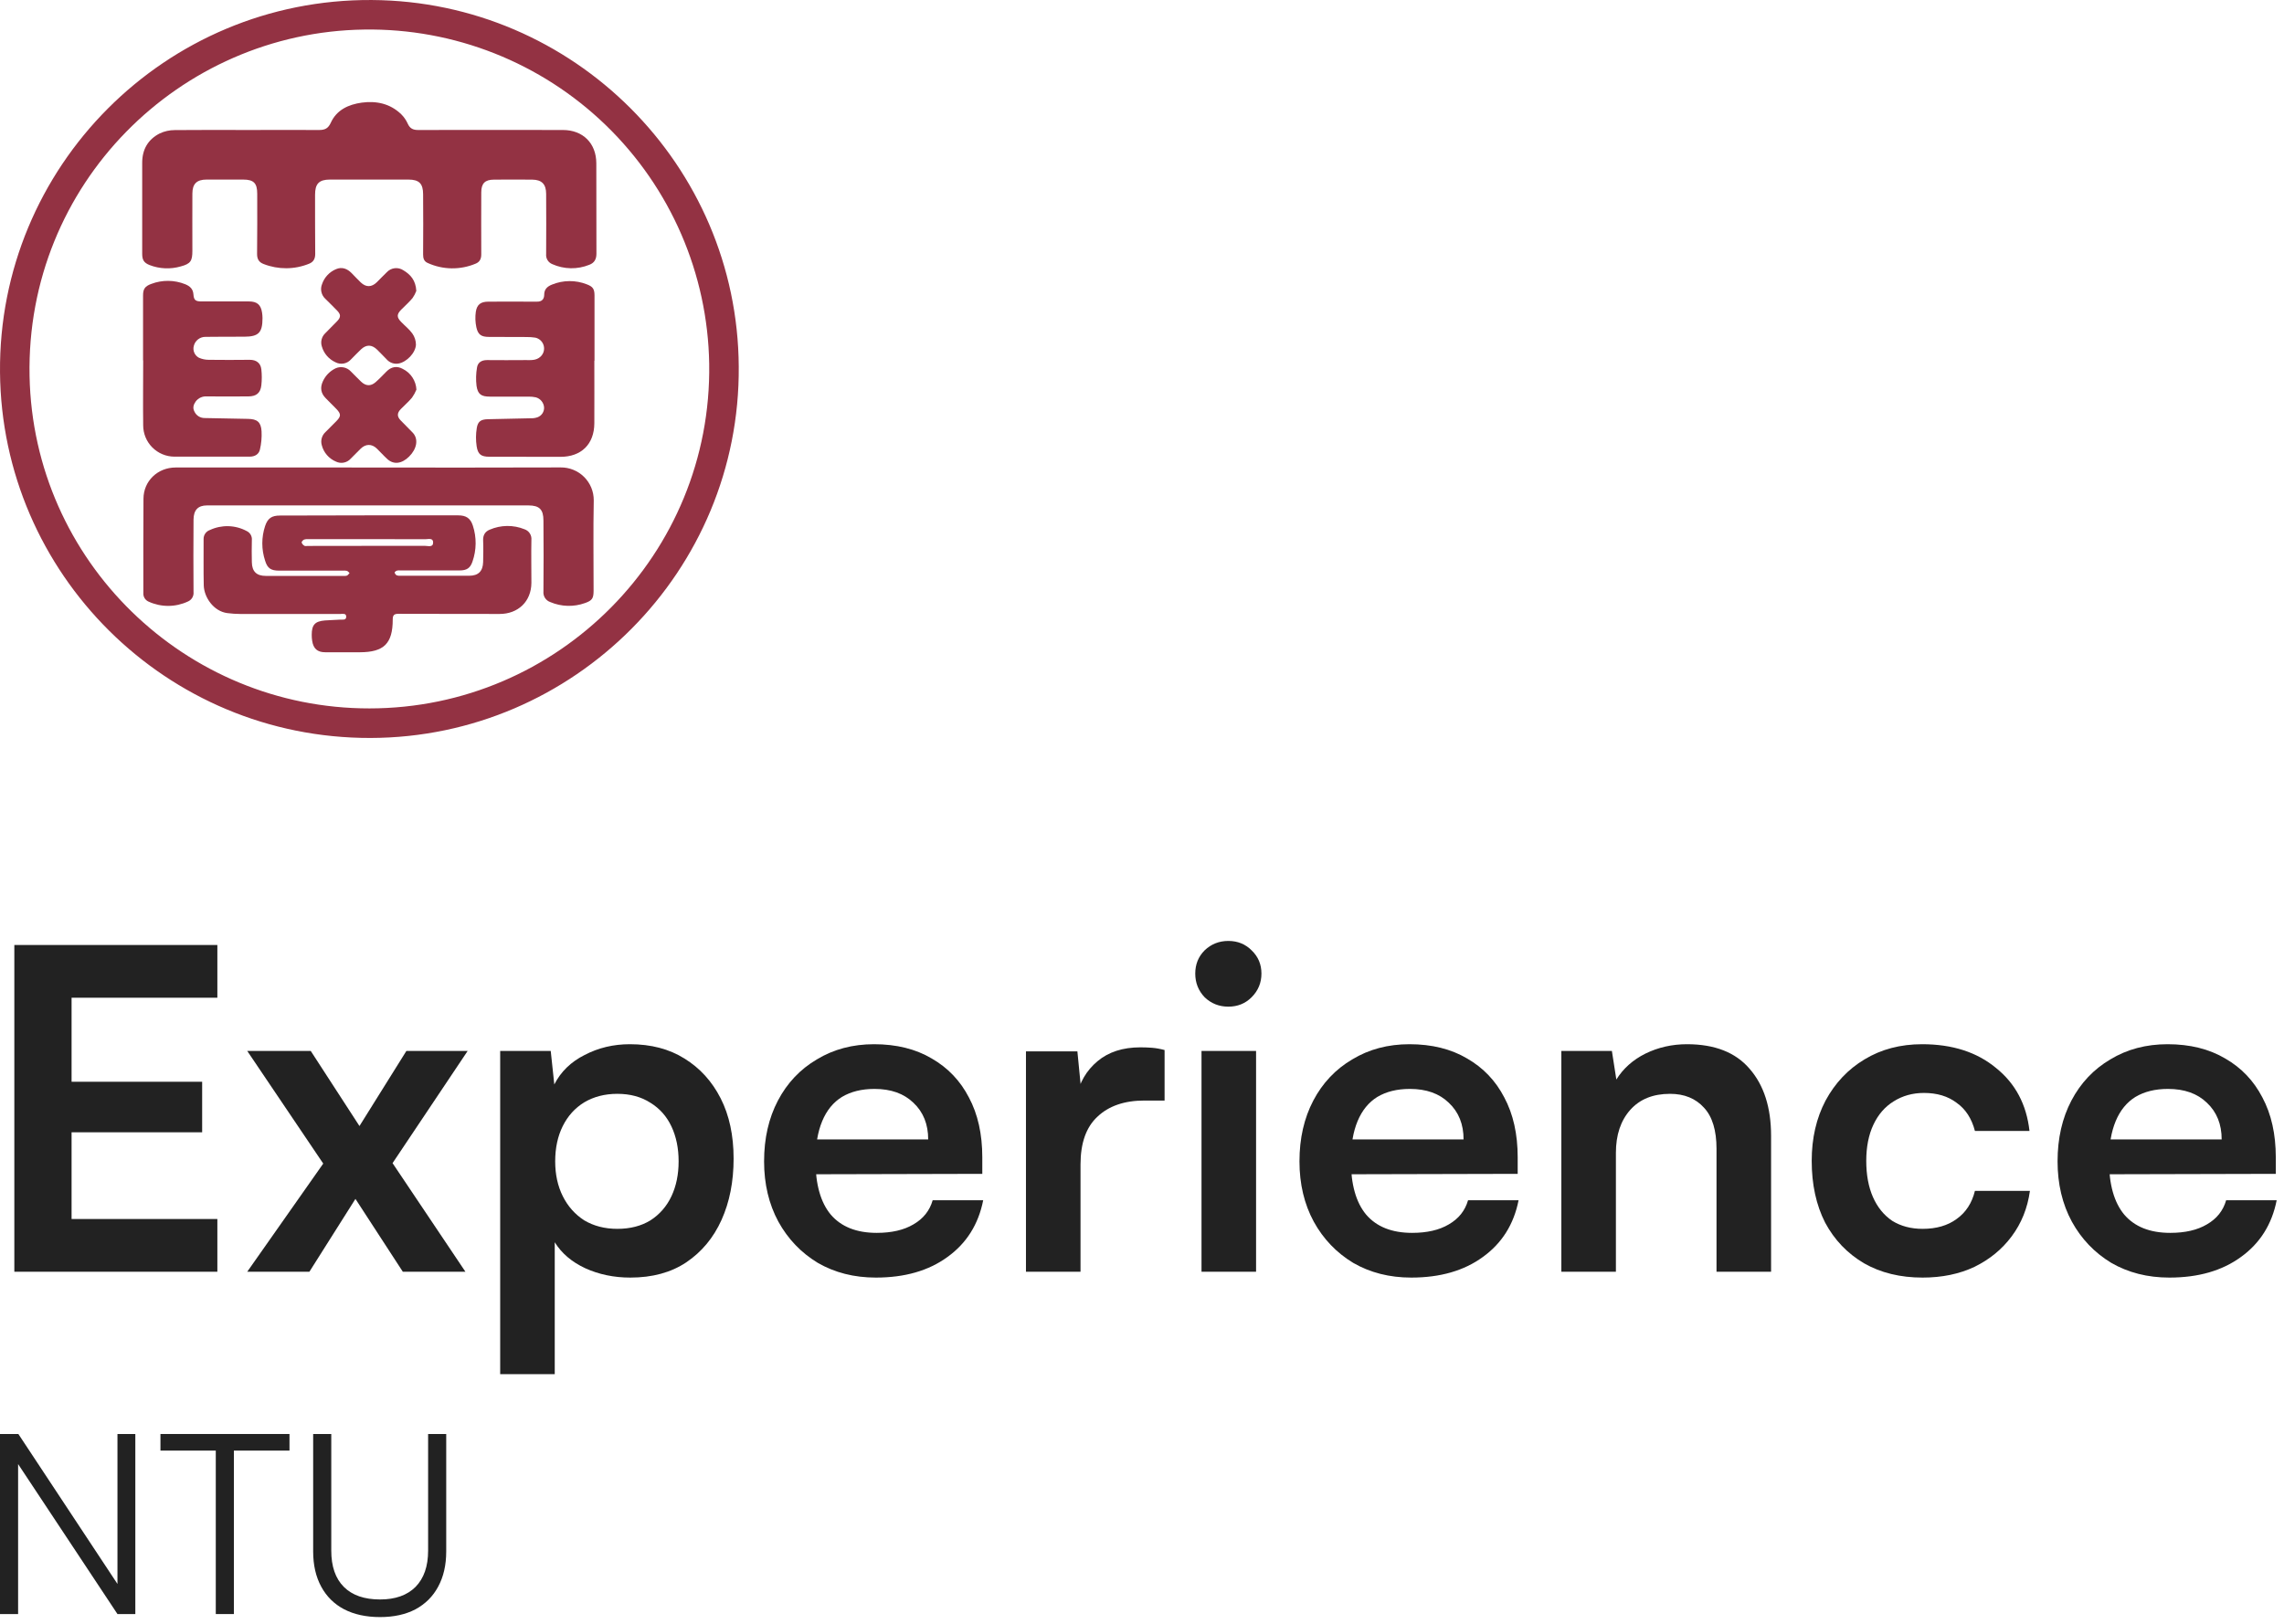
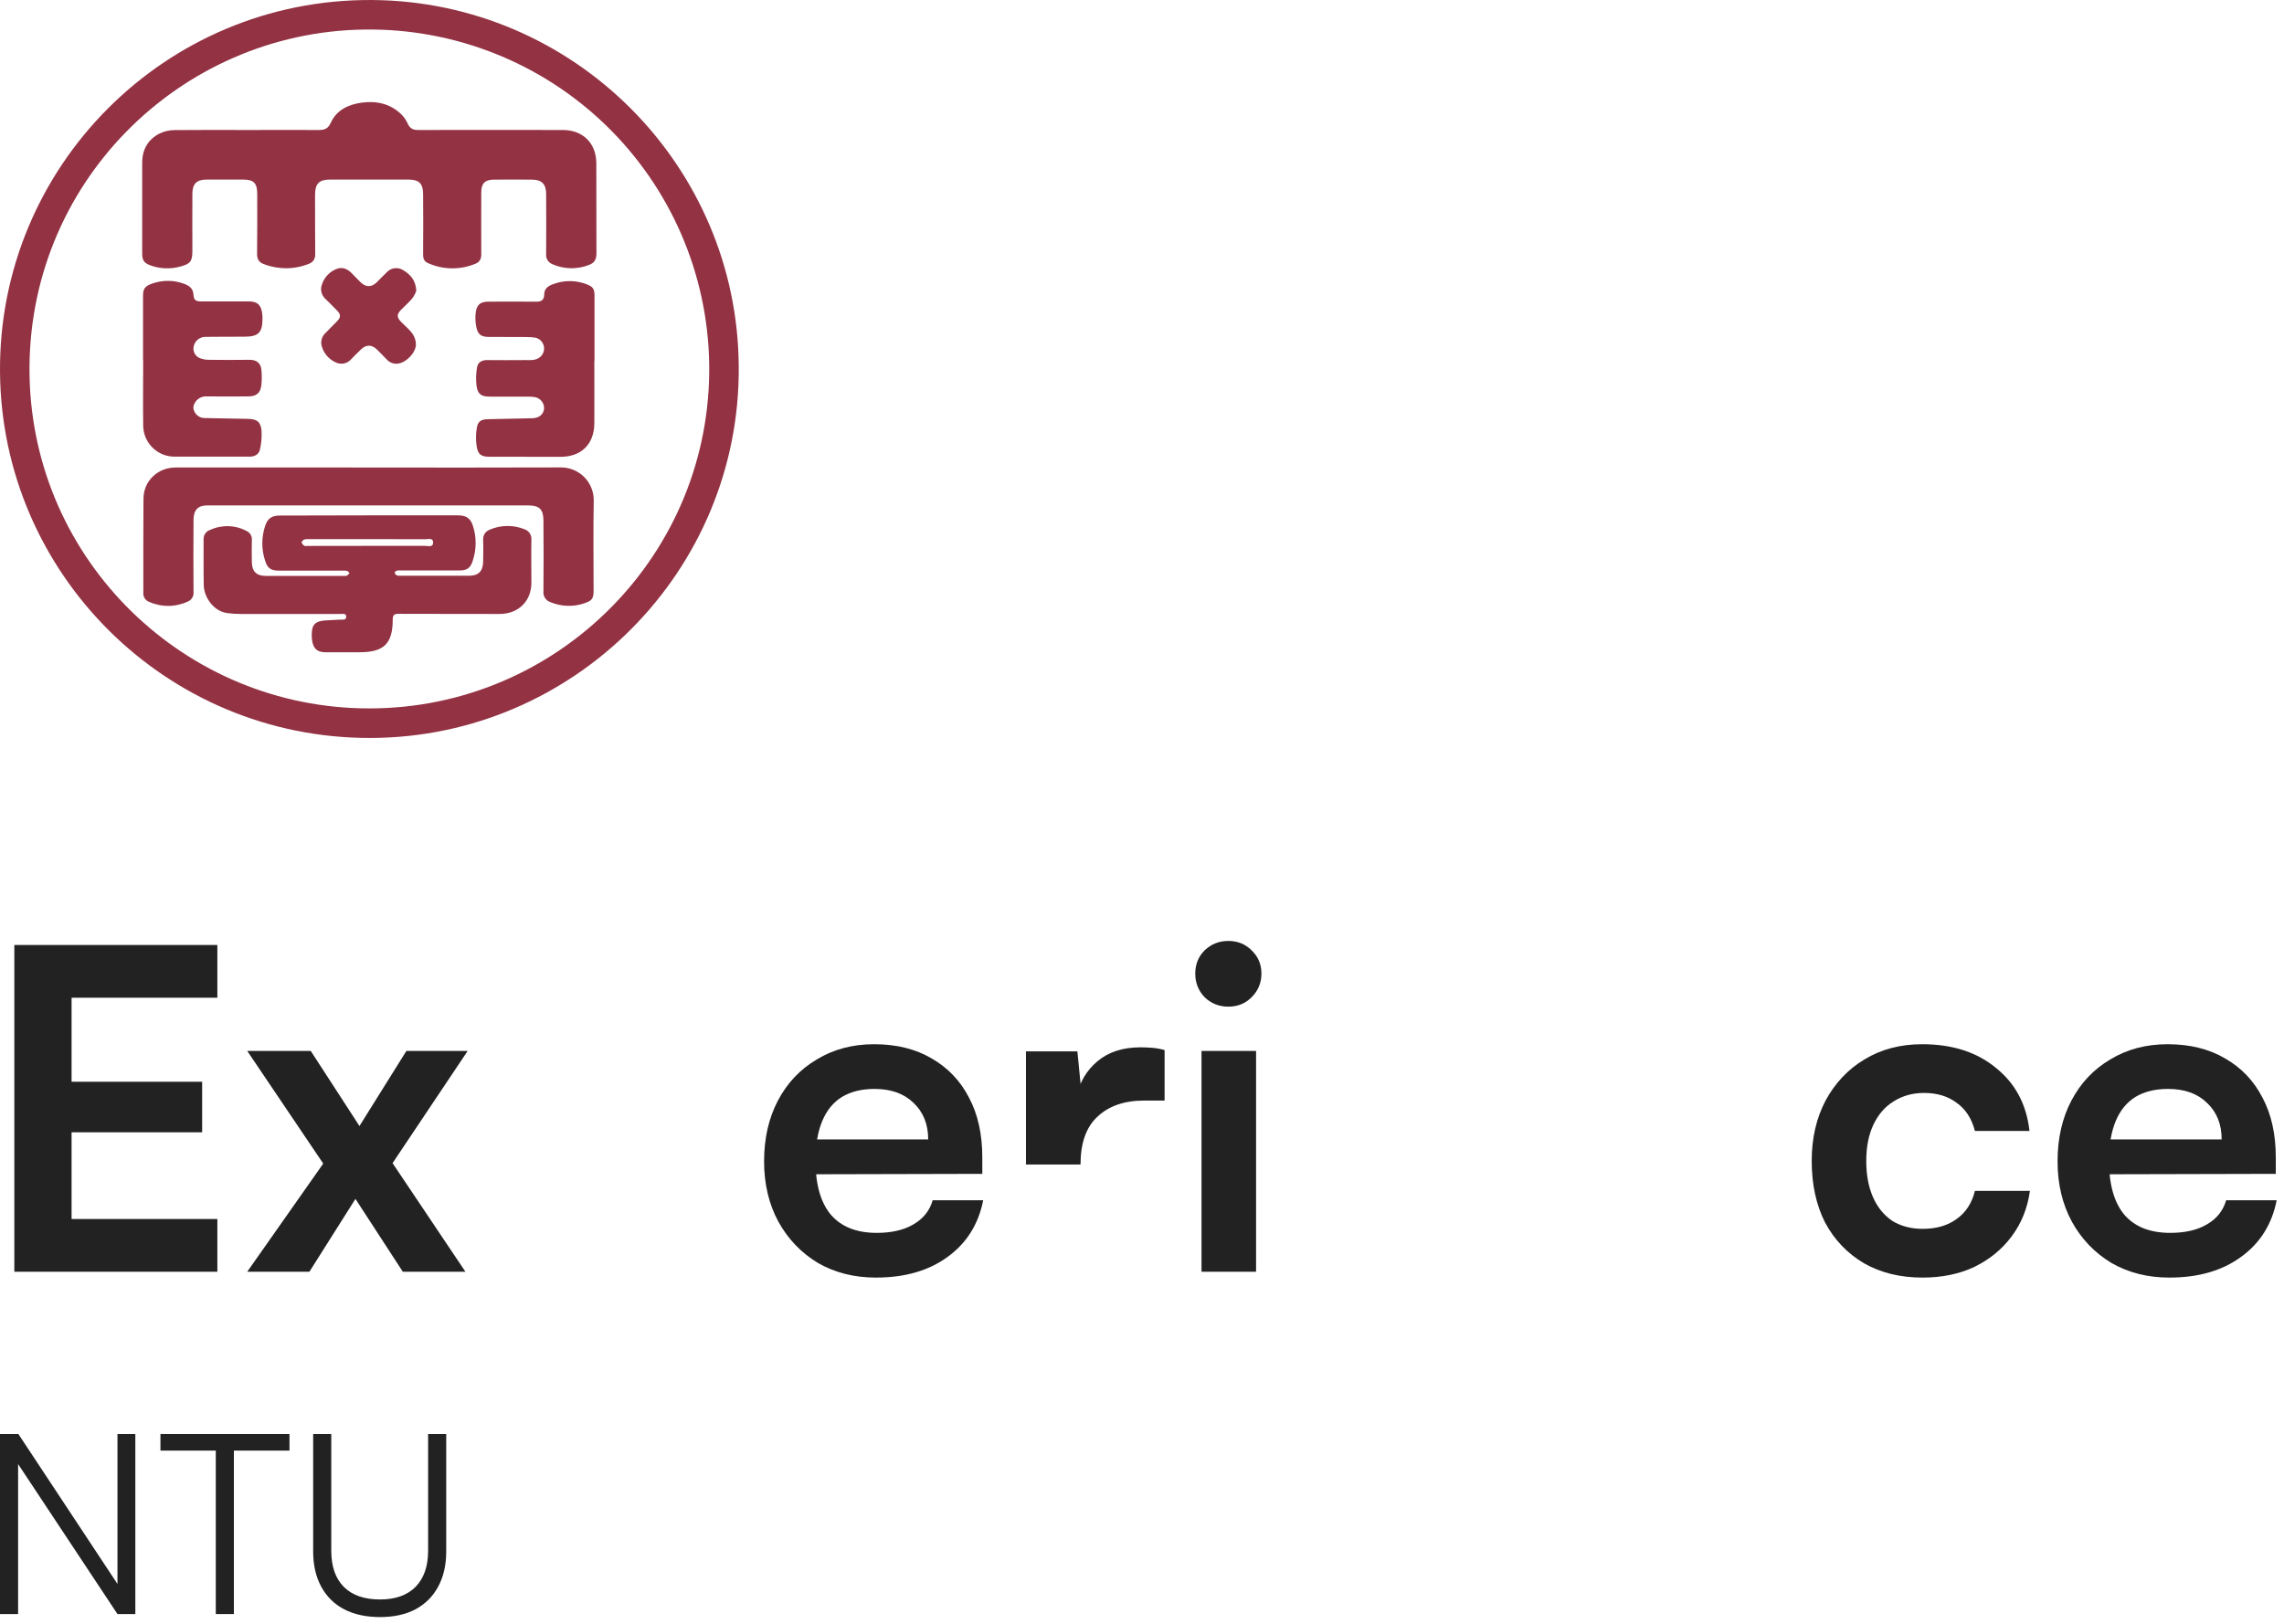
<svg xmlns="http://www.w3.org/2000/svg" width="180" height="128" viewBox="0 0 180 128" fill="none">
  <path d="M58.22 28.888C58.348 44.991 45.258 58.133 29.206 58.172C13.064 58.209 0.131 45.19 0.001 29.343C-0.138 13.164 13.008 -0.1 29.304 0.001C45.217 0.099 58.124 13.033 58.22 28.888ZM29.112 55.842C43.996 55.842 56.12 43.656 55.891 28.672C55.777 21.575 52.849 14.813 47.75 9.874C42.651 4.935 35.799 2.221 28.7 2.33C14.134 2.532 2.035 14.526 2.33 29.641C2.617 44.241 14.598 55.852 29.112 55.842Z" fill="#933243" />
  <path d="M19.491 10.247C21.38 10.247 23.27 10.237 25.159 10.247C25.613 10.247 25.866 10.118 26.068 9.679C26.532 8.657 27.468 8.235 28.512 8.09C29.665 7.936 30.744 8.164 31.615 9.001C31.834 9.217 32.01 9.472 32.136 9.753C32.304 10.122 32.544 10.248 32.945 10.247C36.75 10.234 40.554 10.247 44.359 10.247C45.942 10.247 46.992 11.295 46.995 12.871C46.995 15.248 46.995 17.624 47.004 20.002C47.004 20.439 46.834 20.724 46.448 20.871C45.983 21.06 45.483 21.154 44.98 21.145C44.478 21.136 43.982 21.026 43.523 20.82C43.367 20.758 43.236 20.646 43.149 20.503C43.062 20.36 43.025 20.192 43.041 20.025C43.059 18.446 43.041 16.865 43.041 15.286C43.041 14.523 42.699 14.166 41.944 14.16C40.941 14.151 39.938 14.151 38.935 14.16C38.217 14.16 37.93 14.458 37.928 15.167C37.928 16.797 37.916 18.429 37.928 20.06C37.928 20.425 37.789 20.664 37.477 20.786C36.878 21.038 36.232 21.162 35.582 21.152C34.931 21.142 34.29 20.996 33.699 20.726C33.418 20.601 33.343 20.365 33.345 20.062C33.357 18.483 33.357 16.903 33.345 15.321C33.345 14.463 33.027 14.155 32.181 14.155H26.004C25.143 14.155 24.828 14.483 24.83 15.358C24.83 16.913 24.83 18.467 24.842 20.022C24.842 20.417 24.688 20.661 24.347 20.794C23.203 21.256 21.925 21.262 20.776 20.812C20.412 20.675 20.256 20.426 20.26 20.013C20.282 18.433 20.271 16.852 20.271 15.272C20.271 14.438 19.995 14.157 19.169 14.155C18.205 14.155 17.241 14.155 16.278 14.155C15.506 14.155 15.164 14.491 15.161 15.256C15.152 16.76 15.161 18.262 15.161 19.766C15.161 20.567 15.028 20.792 14.245 21.001C13.435 21.236 12.57 21.198 11.784 20.892C11.338 20.712 11.206 20.486 11.206 20.003C11.206 17.614 11.206 15.224 11.206 12.834C11.206 11.783 11.66 10.991 12.588 10.518C12.958 10.344 13.362 10.254 13.771 10.254C15.686 10.233 17.589 10.247 19.491 10.247Z" fill="#933243" />
  <path d="M29.091 40.624H36.106C36.735 40.624 37.071 40.846 37.264 41.43C37.568 42.354 37.557 43.352 37.235 44.27C37.059 44.795 36.772 44.966 36.216 44.966H31.551C31.462 44.956 31.371 44.961 31.284 44.979C31.209 45.003 31.093 45.093 31.101 45.133C31.113 45.179 31.133 45.222 31.162 45.26C31.19 45.298 31.226 45.33 31.267 45.354C31.363 45.386 31.466 45.396 31.568 45.385C33.366 45.385 35.168 45.385 36.973 45.385C37.698 45.385 38.054 45.03 38.075 44.304C38.086 43.739 38.101 43.172 38.075 42.606C38.057 42.186 38.23 41.902 38.594 41.752C39.026 41.566 39.491 41.467 39.961 41.461C40.432 41.455 40.899 41.543 41.335 41.72C41.507 41.778 41.654 41.892 41.753 42.044C41.852 42.197 41.896 42.377 41.879 42.558C41.857 43.688 41.879 44.818 41.879 45.954C41.866 47.41 40.832 48.401 39.369 48.397C36.709 48.389 34.049 48.397 31.389 48.386C31.044 48.386 30.953 48.506 30.951 48.835C30.951 50.728 30.258 51.41 28.369 51.416C27.457 51.416 26.544 51.416 25.631 51.416C25.005 51.416 24.691 51.124 24.6 50.501C24.577 50.348 24.566 50.193 24.567 50.038C24.567 49.253 24.825 48.972 25.607 48.908C26.004 48.875 26.402 48.875 26.799 48.844C26.987 48.831 27.282 48.915 27.285 48.616C27.288 48.316 26.992 48.398 26.81 48.398C24.184 48.398 21.559 48.398 18.945 48.398C18.599 48.397 18.254 48.373 17.912 48.329C16.831 48.187 16.085 47.081 16.058 46.152C16.029 44.932 16.051 43.711 16.045 42.49C16.042 42.334 16.089 42.181 16.178 42.053C16.268 41.925 16.396 41.829 16.543 41.779C16.999 41.566 17.499 41.463 18.002 41.477C18.505 41.491 18.997 41.622 19.441 41.86C19.575 41.923 19.687 42.027 19.76 42.156C19.833 42.286 19.864 42.435 19.848 42.583C19.833 43.16 19.836 43.739 19.848 44.316C19.862 45.051 20.216 45.397 20.952 45.397C22.995 45.397 25.038 45.397 27.083 45.397C27.172 45.408 27.262 45.4 27.347 45.372C27.427 45.332 27.482 45.24 27.548 45.17C27.477 45.11 27.413 45.016 27.332 44.997C27.218 44.977 27.102 44.971 26.987 44.982H22.004C21.358 44.982 21.077 44.807 20.892 44.196C20.599 43.31 20.599 42.353 20.892 41.467C21.101 40.849 21.413 40.639 22.069 40.639L29.091 40.624ZM28.959 43.029C30.474 43.029 31.989 43.029 33.504 43.029C33.742 43.029 34.14 43.172 34.134 42.757C34.134 42.379 33.745 42.506 33.517 42.506C30.448 42.495 27.378 42.498 24.309 42.498C24.195 42.485 24.078 42.497 23.968 42.532C23.88 42.572 23.761 42.696 23.772 42.763C23.811 42.875 23.89 42.968 23.993 43.024C24.058 43.064 24.168 43.035 24.257 43.035L28.959 43.029Z" fill="#933243" />
  <path d="M29.072 36.854C34.109 36.854 39.147 36.868 44.184 36.846C44.527 36.842 44.866 36.906 45.184 37.035C45.501 37.163 45.789 37.354 46.032 37.595C46.275 37.836 46.467 38.124 46.598 38.44C46.728 38.757 46.795 39.096 46.793 39.438C46.746 41.814 46.782 44.191 46.78 46.567C46.78 47.163 46.669 47.339 46.11 47.535C45.218 47.858 44.236 47.831 43.363 47.458C43.192 47.399 43.047 47.284 42.95 47.133C42.853 46.981 42.81 46.8 42.828 46.621C42.844 44.757 42.844 42.895 42.828 41.033C42.828 40.156 42.509 39.841 41.638 39.841C33.196 39.841 24.754 39.841 16.312 39.841C15.606 39.841 15.257 40.204 15.252 40.966C15.238 42.867 15.238 44.768 15.252 46.669C15.268 46.824 15.233 46.979 15.154 47.113C15.075 47.246 14.956 47.352 14.814 47.413C14.329 47.64 13.801 47.759 13.265 47.761C12.73 47.763 12.201 47.649 11.714 47.426C11.583 47.37 11.471 47.274 11.397 47.152C11.322 47.03 11.287 46.888 11.297 46.745C11.297 44.266 11.288 41.786 11.307 39.307C11.316 37.917 12.425 36.852 13.846 36.851C18.241 36.851 22.636 36.851 27.031 36.851L29.072 36.854Z" fill="#933243" />
  <path d="M11.274 28.417V23.292C11.274 22.773 11.429 22.56 11.924 22.379C12.787 22.052 13.741 22.061 14.598 22.405C14.97 22.56 15.215 22.773 15.246 23.219C15.277 23.665 15.424 23.759 15.875 23.761C17.121 23.761 18.368 23.761 19.613 23.761C20.257 23.761 20.56 24.017 20.654 24.65C20.675 24.79 20.687 24.931 20.688 25.073C20.688 26.225 20.379 26.537 19.244 26.541C18.23 26.541 17.213 26.541 16.199 26.554C15.986 26.55 15.778 26.619 15.609 26.749C15.441 26.88 15.322 27.064 15.272 27.271C15.225 27.448 15.239 27.636 15.312 27.804C15.385 27.973 15.512 28.111 15.674 28.198C15.917 28.306 16.18 28.362 16.446 28.363C17.527 28.38 18.608 28.372 19.689 28.363C20.191 28.363 20.538 28.608 20.596 29.11C20.643 29.53 20.643 29.954 20.596 30.375C20.527 30.983 20.197 31.244 19.581 31.248C18.49 31.256 17.397 31.256 16.304 31.248C16.136 31.235 15.968 31.265 15.815 31.334C15.661 31.403 15.528 31.509 15.427 31.643C15.26 31.878 15.163 32.142 15.32 32.437C15.389 32.59 15.501 32.72 15.642 32.812C15.783 32.903 15.947 32.952 16.116 32.953C17.258 32.977 18.402 32.999 19.545 33.019C20.264 33.03 20.571 33.269 20.613 33.995C20.638 34.478 20.595 34.962 20.486 35.433C20.401 35.813 20.086 35.997 19.669 35.997C17.689 35.997 15.711 35.997 13.733 35.997C13.081 35.991 12.458 35.728 12 35.266C11.541 34.803 11.284 34.178 11.284 33.527C11.262 31.82 11.284 30.11 11.284 28.401L11.274 28.417Z" fill="#933243" />
  <path d="M46.839 28.426C46.839 30.07 46.847 31.714 46.839 33.366C46.831 35.018 45.807 36.017 44.155 36.011C42.291 36.011 40.429 36.011 38.565 36.003C37.924 36.003 37.663 35.825 37.564 35.179C37.493 34.701 37.496 34.215 37.575 33.738C37.661 33.213 37.905 33.061 38.44 33.045C39.57 33.014 40.7 33 41.837 32.971C42.016 32.978 42.195 32.951 42.364 32.891C42.522 32.832 42.658 32.724 42.751 32.583C42.843 32.441 42.888 32.274 42.878 32.105C42.863 31.924 42.793 31.753 42.678 31.613C42.563 31.473 42.408 31.372 42.234 31.322C42.046 31.282 41.853 31.262 41.661 31.265C40.646 31.265 39.632 31.265 38.616 31.265C37.93 31.265 37.654 31.086 37.555 30.415C37.497 29.934 37.51 29.448 37.593 28.971C37.654 28.568 37.961 28.384 38.379 28.384C39.394 28.384 40.41 28.401 41.425 28.384C41.825 28.384 42.254 28.432 42.594 28.117C42.712 28.009 42.799 27.87 42.844 27.715C42.889 27.561 42.89 27.397 42.848 27.242C42.806 27.087 42.722 26.946 42.605 26.836C42.488 26.725 42.343 26.649 42.186 26.615C41.958 26.581 41.728 26.564 41.497 26.566C40.507 26.558 39.517 26.566 38.529 26.557C37.933 26.557 37.667 26.384 37.541 25.797C37.456 25.398 37.441 24.988 37.498 24.584C37.586 23.999 37.891 23.781 38.489 23.778C39.633 23.77 40.776 23.778 41.92 23.778C42.049 23.778 42.177 23.778 42.305 23.778C42.691 23.792 42.887 23.593 42.889 23.224C42.889 22.793 43.147 22.572 43.506 22.432C44.385 22.073 45.369 22.067 46.252 22.415C46.715 22.592 46.851 22.774 46.853 23.279C46.853 25 46.853 26.721 46.853 28.443L46.839 28.426Z" fill="#933243" />
-   <path d="M32.818 30.713C32.727 30.935 32.611 31.147 32.472 31.344C32.204 31.668 31.876 31.946 31.583 32.25C31.29 32.554 31.274 32.829 31.583 33.146L32.446 34.024C32.482 34.061 32.519 34.097 32.553 34.135C32.982 34.624 32.862 35.37 32.244 35.988C31.669 36.56 31.035 36.645 30.534 36.195C30.239 35.928 29.975 35.626 29.69 35.352C29.297 34.975 28.82 34.983 28.428 35.365C28.162 35.626 27.906 35.897 27.639 36.156C27.496 36.316 27.305 36.425 27.094 36.467C26.883 36.508 26.664 36.479 26.471 36.384C26.198 36.269 25.955 36.092 25.761 35.866C25.568 35.641 25.429 35.374 25.357 35.086C25.306 34.905 25.306 34.713 25.358 34.532C25.409 34.352 25.51 34.188 25.648 34.061C25.94 33.771 26.231 33.481 26.518 33.187C26.882 32.814 26.882 32.63 26.518 32.246C26.241 31.958 25.96 31.677 25.678 31.398C25.281 31.004 25.214 30.558 25.445 30.058C25.649 29.609 26.005 29.246 26.45 29.033C26.649 28.943 26.871 28.919 27.085 28.962C27.299 29.005 27.495 29.114 27.644 29.274C27.92 29.544 28.183 29.825 28.462 30.089C28.83 30.438 29.22 30.458 29.597 30.129C29.897 29.868 30.17 29.576 30.45 29.294C30.826 28.909 31.277 28.82 31.745 29.081C32.053 29.233 32.315 29.464 32.503 29.751C32.692 30.038 32.801 30.37 32.818 30.713Z" fill="#933243" />
  <path d="M32.809 22.932C32.735 23.13 32.637 23.318 32.516 23.491C32.245 23.817 31.927 24.101 31.628 24.4C31.257 24.774 31.253 25.008 31.617 25.379C31.913 25.688 32.255 25.95 32.497 26.291C32.678 26.546 32.777 26.85 32.78 27.162C32.757 27.812 32.051 28.539 31.412 28.656C31.24 28.687 31.064 28.673 30.899 28.616C30.735 28.558 30.588 28.46 30.473 28.329C30.221 28.071 29.974 27.81 29.714 27.557C29.301 27.157 28.874 27.146 28.457 27.534C28.186 27.787 27.934 28.062 27.668 28.324C27.518 28.496 27.315 28.613 27.091 28.654C26.866 28.696 26.635 28.661 26.433 28.554C26.175 28.436 25.946 28.263 25.761 28.048C25.576 27.833 25.44 27.58 25.363 27.307C25.306 27.128 25.3 26.937 25.347 26.755C25.393 26.573 25.49 26.407 25.625 26.277C25.934 25.95 26.262 25.641 26.57 25.317C26.879 24.993 26.858 24.784 26.57 24.485C26.283 24.185 25.953 23.867 25.644 23.559C25.485 23.414 25.376 23.224 25.329 23.015C25.282 22.806 25.301 22.588 25.383 22.39C25.472 22.127 25.617 21.887 25.807 21.685C25.997 21.482 26.227 21.323 26.484 21.217C26.947 21.016 27.363 21.178 27.708 21.526C27.951 21.773 28.186 22.029 28.436 22.268C28.847 22.657 29.288 22.648 29.694 22.25C29.962 21.989 30.213 21.715 30.483 21.459C30.647 21.283 30.869 21.171 31.108 21.142C31.347 21.114 31.588 21.172 31.788 21.305C32.352 21.641 32.763 22.098 32.809 22.932Z" fill="#933243" />
  <path d="M17.13 100.25H1.13V74.489H17.13V78.647H4.055L5.641 77.203V85.273H15.931V89.255H5.641V97.537L4.055 96.092H17.13V100.25Z" fill="#222222" />
  <path d="M24.382 100.25H19.483L25.474 91.722L19.483 82.841H24.488L28.329 88.762L32.029 82.841H36.857L30.937 91.687L36.681 100.25H31.747L28.012 94.506L24.382 100.25Z" fill="#222222" />
-   <path d="M39.419 108.321V82.841H43.402L43.684 85.484C44.2 84.474 44.999 83.699 46.08 83.158C47.161 82.594 48.347 82.313 49.639 82.313C51.307 82.313 52.74 82.689 53.939 83.44C55.16 84.192 56.112 85.238 56.793 86.577C57.475 87.916 57.815 89.502 57.815 91.334C57.815 93.143 57.498 94.753 56.864 96.162C56.229 97.572 55.301 98.688 54.08 99.51C52.882 100.309 51.413 100.709 49.675 100.709C48.382 100.709 47.196 100.462 46.115 99.968C45.058 99.475 44.259 98.794 43.719 97.924V108.321H39.419ZM43.754 91.546C43.754 92.579 43.954 93.496 44.353 94.295C44.752 95.093 45.316 95.728 46.045 96.198C46.797 96.644 47.666 96.867 48.653 96.867C49.663 96.867 50.532 96.644 51.26 96.198C51.989 95.728 52.541 95.093 52.917 94.295C53.293 93.496 53.481 92.579 53.481 91.546C53.481 90.512 53.293 89.596 52.917 88.797C52.541 87.998 51.989 87.376 51.26 86.929C50.532 86.459 49.663 86.224 48.653 86.224C47.666 86.224 46.797 86.448 46.045 86.894C45.316 87.34 44.752 87.963 44.353 88.762C43.954 89.561 43.754 90.489 43.754 91.546Z" fill="#222222" />
  <path d="M69.027 100.709C67.312 100.709 65.785 100.321 64.446 99.546C63.13 98.747 62.096 97.666 61.344 96.303C60.593 94.917 60.217 93.331 60.217 91.546C60.217 89.737 60.581 88.139 61.309 86.753C62.038 85.367 63.059 84.286 64.375 83.511C65.691 82.712 67.194 82.313 68.886 82.313C70.648 82.313 72.163 82.689 73.432 83.44C74.701 84.169 75.676 85.191 76.357 86.506C77.062 87.822 77.414 89.396 77.414 91.229V92.532L62.472 92.568L62.543 89.819H73.15C73.15 88.621 72.763 87.657 71.987 86.929C71.235 86.201 70.213 85.837 68.921 85.837C67.911 85.837 67.053 86.048 66.349 86.471C65.667 86.894 65.15 87.528 64.798 88.374C64.446 89.22 64.269 90.254 64.269 91.475C64.269 93.355 64.669 94.776 65.468 95.74C66.29 96.703 67.5 97.184 69.097 97.184C70.272 97.184 71.235 96.961 71.987 96.515C72.763 96.068 73.268 95.434 73.503 94.612H77.485C77.109 96.515 76.169 98.007 74.666 99.087C73.185 100.168 71.306 100.709 69.027 100.709Z" fill="#222222" />
-   <path d="M91.78 82.771V86.753H90.194C88.62 86.753 87.387 87.176 86.494 88.022C85.601 88.844 85.155 90.101 85.155 91.793V100.25H80.855V82.876H84.908L85.26 86.471H84.838C85.073 85.32 85.625 84.38 86.494 83.652C87.363 82.923 88.491 82.559 89.877 82.559C90.183 82.559 90.488 82.571 90.793 82.594C91.099 82.618 91.428 82.677 91.78 82.771Z" fill="#222222" />
+   <path d="M91.78 82.771V86.753H90.194C88.62 86.753 87.387 87.176 86.494 88.022C85.601 88.844 85.155 90.101 85.155 91.793H80.855V82.876H84.908L85.26 86.471H84.838C85.073 85.32 85.625 84.38 86.494 83.652C87.363 82.923 88.491 82.559 89.877 82.559C90.183 82.559 90.488 82.571 90.793 82.594C91.099 82.618 91.428 82.677 91.78 82.771Z" fill="#222222" />
  <path d="M94.69 100.25V82.841H98.99V100.25H94.69ZM96.805 79.352C96.076 79.352 95.454 79.106 94.937 78.612C94.444 78.095 94.197 77.473 94.197 76.744C94.197 76.016 94.444 75.405 94.937 74.912C95.454 74.418 96.076 74.172 96.805 74.172C97.533 74.172 98.144 74.418 98.637 74.912C99.154 75.405 99.413 76.016 99.413 76.744C99.413 77.473 99.154 78.095 98.637 78.612C98.144 79.106 97.533 79.352 96.805 79.352Z" fill="#222222" />
-   <path d="M111.22 100.709C109.505 100.709 107.978 100.321 106.639 99.546C105.323 98.747 104.289 97.666 103.538 96.303C102.786 94.917 102.41 93.331 102.41 91.546C102.41 89.737 102.774 88.139 103.502 86.753C104.231 85.367 105.253 84.286 106.568 83.511C107.884 82.712 109.388 82.313 111.079 82.313C112.841 82.313 114.357 82.689 115.625 83.44C116.894 84.169 117.869 85.191 118.55 86.506C119.255 87.822 119.608 89.396 119.608 91.229V92.532L104.665 92.568L104.736 89.819H115.343C115.343 88.621 114.956 87.657 114.18 86.929C113.429 86.201 112.407 85.837 111.114 85.837C110.104 85.837 109.247 86.048 108.542 86.471C107.86 86.894 107.344 87.528 106.991 88.374C106.639 89.22 106.463 90.254 106.463 91.475C106.463 93.355 106.862 94.776 107.661 95.74C108.483 96.703 109.693 97.184 111.291 97.184C112.465 97.184 113.429 96.961 114.18 96.515C114.956 96.068 115.461 95.434 115.696 94.612H119.678C119.302 96.515 118.362 98.007 116.859 99.087C115.379 100.168 113.499 100.709 111.22 100.709Z" fill="#222222" />
-   <path d="M127.348 100.25H123.049V82.841H127.031L127.383 85.097C127.924 84.227 128.687 83.546 129.674 83.053C130.684 82.559 131.777 82.313 132.951 82.313C135.136 82.313 136.781 82.959 137.885 84.251C139.013 85.543 139.577 87.305 139.577 89.537V100.25H135.277V90.559C135.277 89.102 134.948 88.022 134.291 87.317C133.633 86.588 132.74 86.224 131.612 86.224C130.273 86.224 129.228 86.647 128.476 87.493C127.724 88.339 127.348 89.466 127.348 90.876V100.25Z" fill="#222222" />
  <path d="M142.779 91.51C142.779 89.725 143.143 88.139 143.872 86.753C144.623 85.367 145.645 84.286 146.938 83.511C148.253 82.712 149.769 82.313 151.484 82.313C153.857 82.313 155.795 82.935 157.298 84.18C158.826 85.402 159.707 87.058 159.942 89.149H155.642C155.384 88.163 154.902 87.422 154.197 86.929C153.516 86.412 152.658 86.154 151.625 86.154C150.732 86.154 149.933 86.377 149.228 86.823C148.547 87.246 148.018 87.857 147.642 88.656C147.266 89.455 147.078 90.406 147.078 91.51C147.078 92.615 147.255 93.566 147.607 94.365C147.96 95.164 148.465 95.787 149.122 96.233C149.804 96.656 150.603 96.867 151.519 96.867C152.6 96.867 153.492 96.609 154.197 96.092C154.926 95.575 155.407 94.835 155.642 93.872H159.977C159.789 95.234 159.307 96.433 158.532 97.466C157.78 98.477 156.805 99.275 155.607 99.863C154.409 100.427 153.046 100.709 151.519 100.709C149.757 100.709 148.218 100.333 146.902 99.581C145.587 98.805 144.565 97.737 143.836 96.374C143.131 94.988 142.779 93.367 142.779 91.51Z" fill="#222222" />
  <path d="M170.965 100.709C169.25 100.709 167.723 100.321 166.384 99.546C165.068 98.747 164.034 97.666 163.283 96.303C162.531 94.917 162.155 93.331 162.155 91.546C162.155 89.737 162.519 88.139 163.247 86.753C163.976 85.367 164.998 84.286 166.313 83.511C167.629 82.712 169.133 82.313 170.824 82.313C172.586 82.313 174.102 82.689 175.37 83.44C176.639 84.169 177.614 85.191 178.295 86.506C179 87.822 179.353 89.396 179.353 91.229V92.532L164.41 92.568L164.481 89.819H175.088C175.088 88.621 174.701 87.657 173.925 86.929C173.174 86.201 172.152 85.837 170.859 85.837C169.849 85.837 168.992 86.048 168.287 86.471C167.606 86.894 167.089 87.528 166.736 88.374C166.384 89.22 166.208 90.254 166.208 91.475C166.208 93.355 166.607 94.776 167.406 95.74C168.228 96.703 169.438 97.184 171.036 97.184C172.21 97.184 173.174 96.961 173.925 96.515C174.701 96.068 175.206 95.434 175.441 94.612H179.423C179.047 96.515 178.107 98.007 176.604 99.087C175.124 100.168 173.244 100.709 170.965 100.709Z" fill="#222222" />
  <path d="M1.427 127.232H0V113.039H1.447L9.594 125.369H9.257V113.039H10.665V127.232H9.257L1.09 114.902H1.427V127.232Z" fill="#222222" />
  <path d="M18.433 113.673V127.232H17.006V113.673H18.433ZM12.645 114.347V113.039H22.814V114.347H12.645Z" fill="#222222" />
  <path d="M24.68 122.296V113.039H26.107V122.237C26.107 123.479 26.438 124.43 27.098 125.091C27.759 125.752 28.711 126.082 29.953 126.082C31.155 126.082 32.087 125.752 32.748 125.091C33.409 124.417 33.739 123.466 33.739 122.237V113.039H35.166V122.296C35.166 123.366 34.955 124.292 34.532 125.071C34.122 125.838 33.528 126.432 32.748 126.855C31.968 127.265 31.037 127.47 29.953 127.47C28.856 127.47 27.911 127.265 27.118 126.855C26.338 126.446 25.737 125.851 25.314 125.071C24.891 124.292 24.68 123.366 24.68 122.296Z" fill="#222222" />
</svg>